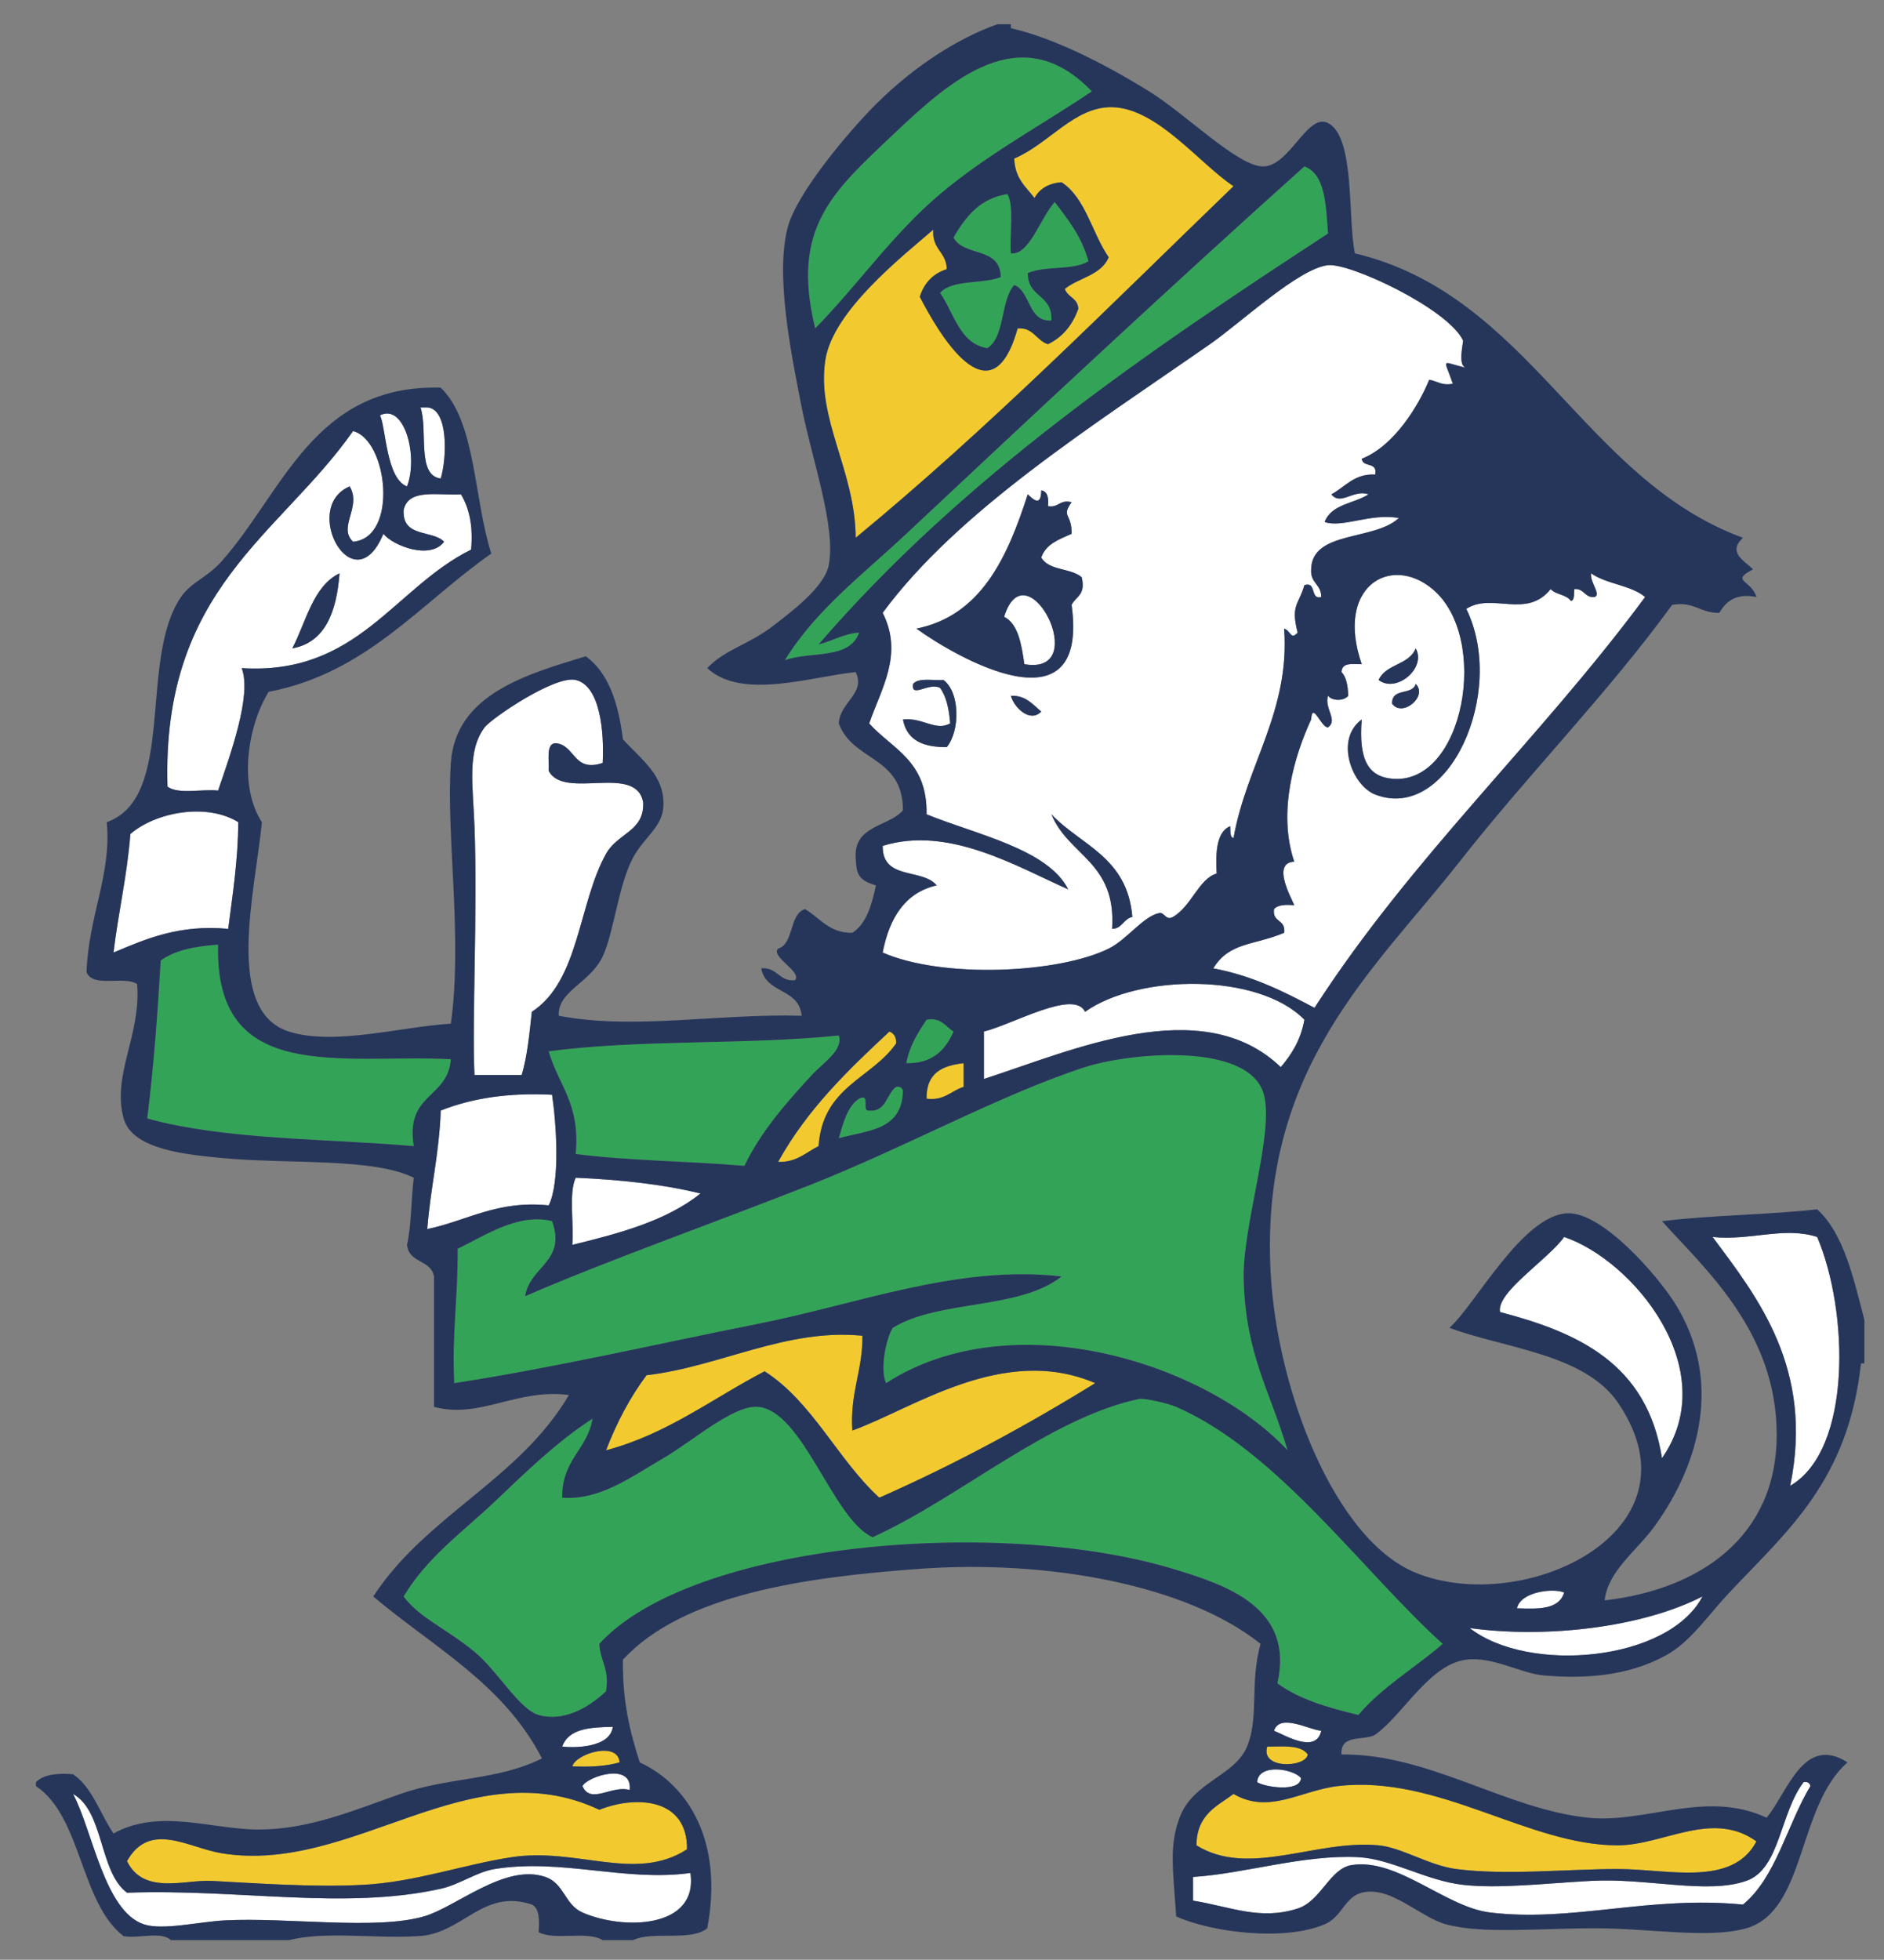
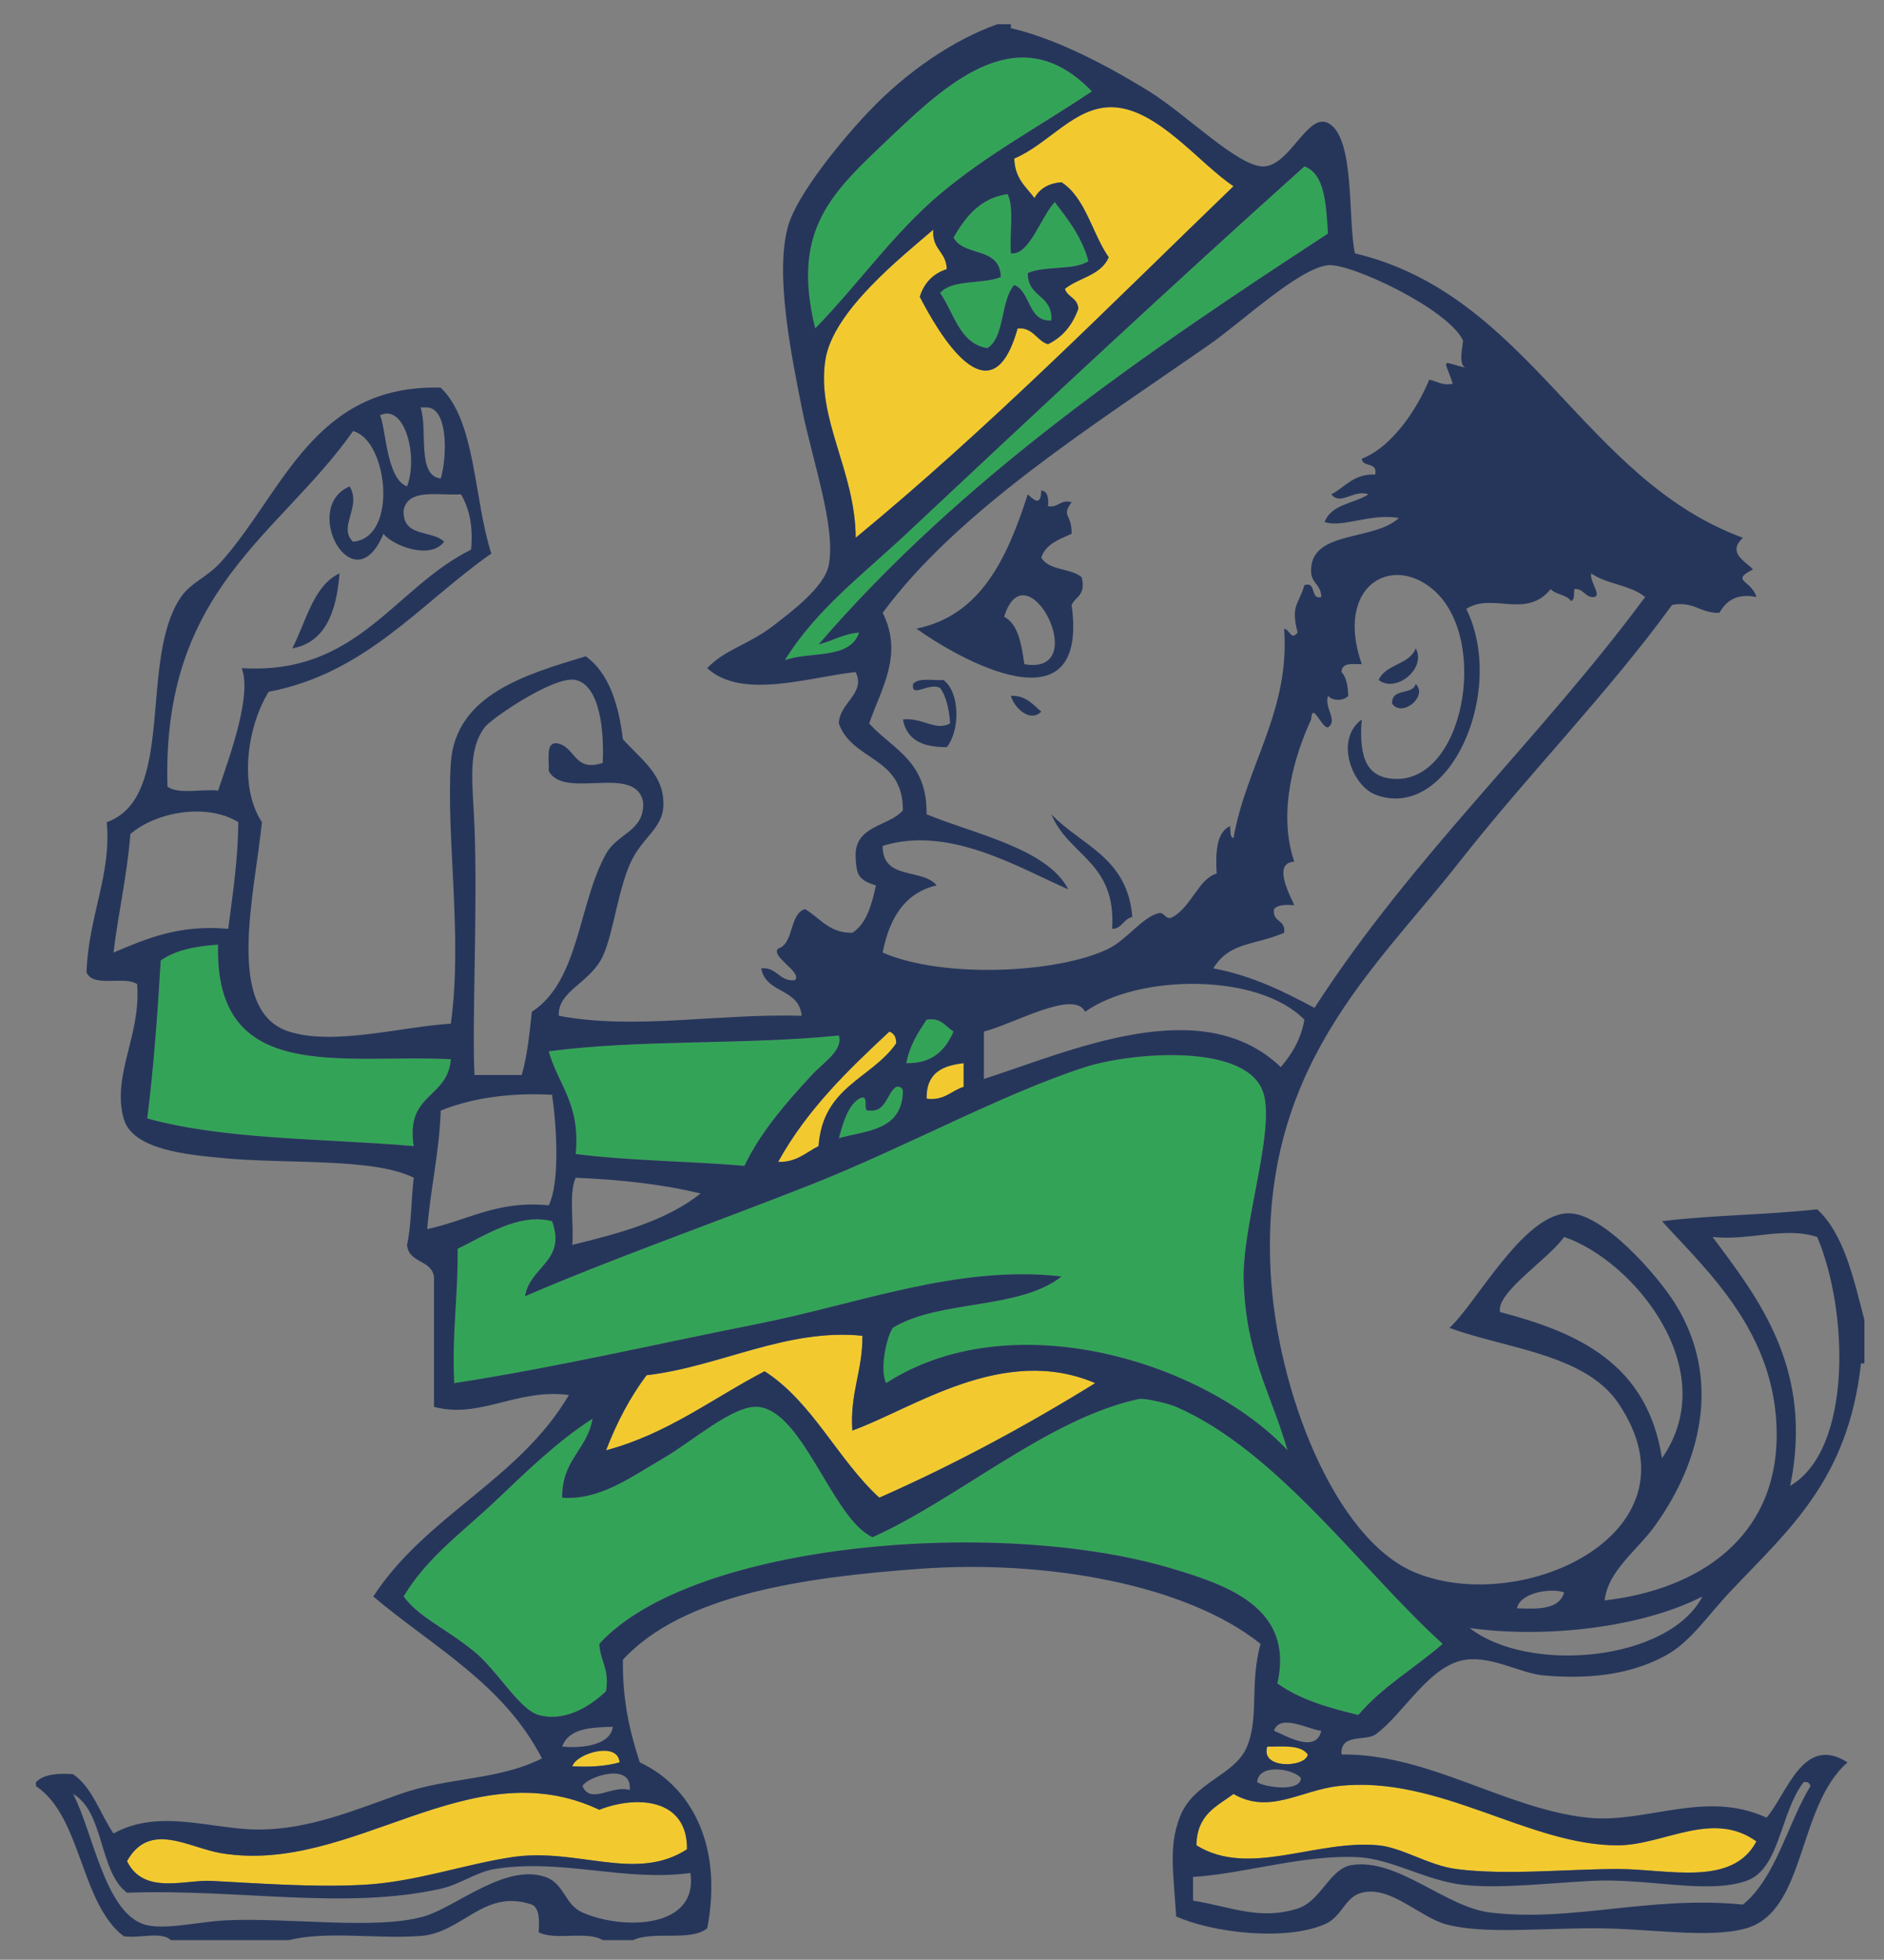
<svg xmlns="http://www.w3.org/2000/svg" version="1.1" id="layer1" x="0px" y="0px" width="192.334px" height="200px" viewBox="0 0 192.334 200" style="enable-background:new 0 0 192.334 200;" xml:space="preserve">
  <rect x="0" y="0" width="192.334" height="200" fill="#808080" stroke="none" />
  <path id="color4" style="fill:#33A457;" d="M95.967,19.808c-4.75,3.995-8.382,9.253-12.744,13.708  c-2.517-10.277,1.806-13.948,7.921-19.754c5.952-5.651,13.078-11.972,20.32-4.435C106.081,12.938,100.826,15.721,95.967,19.808z   M135.573,23.839c-0.203-2.986-0.302-6.097-2.41-6.853c-13.48,12.075-27.596,25.257-40.64,37.493  c-4.421,4.147-9.218,7.73-12.399,12.901c2.528-0.938,6.64-0.022,7.577-2.822c-1.613,0.128-2.708,0.862-4.133,1.209  C98.279,48.718,116.778,36.106,135.573,23.839z M107.676,20.614c-1.453,1.583-2.6,5.476-4.477,5.241  c-0.159-1.965,0.36-4.722-0.345-6.047c-2.756,0.403-4.263,2.267-5.511,4.435c1.047,2,4.763,0.875,4.822,4.032  c-1.876,0.761-4.886,0.194-6.199,1.612c1.444,2.072,1.997,5.187,4.821,5.645c1.815-1.1,1.34-4.883,2.755-6.451  c1.707,0.689,1.368,3.774,3.789,3.628c0.131-2.707-2.416-2.279-2.411-4.838c1.746-0.778,4.615-0.242,6.199-1.209  C110.419,24.122,109.024,22.397,107.676,20.614z M46.028,108.098c-11.14-0.562-24.144,2.658-23.764-11.692  c-2.279,0.154-4.356,0.546-5.855,1.613c-0.328,5.529-0.728,10.972-1.377,16.126c7.993,2.201,18.013,2.029,27.208,2.822  C41.368,111.512,45.711,112.16,46.028,108.098z M97.344,105.275c-0.824-0.513-1.269-1.472-2.755-1.209  c-0.846,1.294-1.711,2.565-2.066,4.435C95.102,108.564,96.495,107.237,97.344,105.275z M58.771,117.773  c5.486,0.701,11.555,0.719,17.22,1.209c1.728-3.586,4.451-6.639,6.888-9.272c1.218-1.315,3.213-2.532,2.755-4.031  c-9.503,0.971-20.34,0.38-29.619,1.612C56.981,110.731,59.268,112.622,58.771,117.773z M108.366,130.271  c-4.303,3.431-12.471,2.335-17.221,5.241c-0.708,1.064-1.332,4.337-0.689,5.645c12.894-8.316,32.643-2.088,40.985,6.854  c-1.809-6.136-4.245-9.7-4.478-17.336c-0.169-5.539,3.121-14.934,2.066-18.948c-1.423-5.413-13.614-4.32-18.254-2.821  c-8.619,2.783-18.376,8.217-28.241,12.094c-10.369,4.075-20.605,7.674-28.93,11.289c0.479-3.063,4.238-3.538,2.755-7.66  c-3.432-0.88-6.935,1.522-9.643,2.821c0.063,4.778-0.602,8.703-0.345,13.708c10.506-1.616,20.725-4.018,30.996-6.048  C87.582,133.092,97.805,129.049,108.366,130.271z M87.701,112.129c-1.176,0.773-1.609,2.417-2.066,4.032  c2.868-0.81,6.47-0.759,6.544-4.839c-0.076-0.313-0.289-0.469-0.689-0.402c-1.005,0.704-1.004,2.587-2.755,2.419  C87.909,113.498,88.925,111.502,87.701,112.129z M116.287,142.769c-9.254,1.967-18.386,10.136-27.208,14.11  c-4.091-1.85-7.083-12.922-11.71-13.304c-2.494-0.206-6.739,3.559-9.643,5.24c-3.341,1.935-6.474,4.312-10.332,4.031  c-0.035-3.938,2.537-4.824,3.1-8.063c-3.625,2.327-6.842,5.479-9.988,8.466c-3.195,3.034-6.916,5.676-9.299,9.676  c1.566,2.148,4.296,3.238,7.232,5.645c2.331,1.91,4.573,5.886,6.544,6.45c2.437,0.698,4.979-0.611,6.888-2.419  c0.368-2.313-0.6-3.061-0.688-4.838c9.481-10.385,40.892-12.985,58.549-7.659c5.498,1.657,12.435,3.966,10.677,11.691  c2.262,1.651,5.219,2.49,8.265,3.225c2.461-2.898,5.777-4.795,8.61-7.257c-8.239-7.447-16.822-19.664-27.208-24.188  C119.261,143.22,116.819,142.655,116.287,142.769z" />
-   <path id="color3" style="fill:#FFFFFF;" d="M90.112,97.212c6.122,2.678,17.937,2.131,23.075-0.403  c1.872-0.923,3.529-3.306,5.166-3.628c0.526-0.104,0.663,0.805,1.378,0.403c1.893-1.065,2.661-3.919,4.477-4.435  c-0.132-2.305,0.031-4.264,1.378-4.837c0.054,0.474-0.059,1.144,0.345,1.21c1.314-7.455,5.782-12.949,5.166-21.367  c0.702,0.225,0.675,1.213,1.378,0.403c-0.729-2.841,0.102-2.789,0.689-4.838c1.284-0.428,0.545,1.512,1.722,1.21  c0.001-1.345-1.12-1.376-1.033-2.822c0.082-3.978,6.446-2.89,8.955-5.241c-2.865-0.524-5.762,1.042-7.577,0.403  c0.715-1.851,3.005-1.857,4.477-2.822c-1.513-0.539-2.846,1.206-3.788,0c1.425-0.751,2.315-2.128,4.477-2.016  c0.255-1.374-1.269-0.665-1.378-1.613c3.317-1.298,5.82-5.45,6.888-8.063c0.809,0.128,1.294,0.637,2.411,0.403  c-0.916-2.716-1.314-2.25,1.378-1.612c-0.956-0.193-0.256-2.639-0.345-2.822c-1.574-3.239-11.516-7.904-13.776-7.66  c-2.984,0.321-8.834,5.821-12.054,8.063c-11.942,8.316-25.711,16.974-33.407,27.414c2.142,4.249-0.149,7.727-1.377,11.288  c2.348,2.627,5.955,3.781,5.855,9.273c5.02,2.052,12.368,3.527,14.465,7.66c-5.229-2.307-12.215-6.534-18.942-4.435  c-0.047,3.549,4.057,2.239,5.511,4.031C92.454,91.085,90.812,93.597,90.112,97.212z M104.921,50.447  c0.59,0.551,1.354,1.302,1.378-0.403c0.606,0.097,0.785,0.693,0.689,1.612c1.087,0.197,1.216-0.726,2.41-0.403  c-1.102,1.54,0.034,1.097,0,3.225c-1.239,0.565-2.595,0.994-3.099,2.419c0.783,1.367,3.01,1.046,4.132,2.016  c0.438,1.855-0.626,1.955-1.033,2.822c1.827,13.259-11.878,5.286-15.842,2.419C100.118,62.832,102.816,56.986,104.921,50.447z   M96.656,76.249c-2.307,0.012-4.066-0.617-4.477-2.822c2.001-0.232,3.328,1.229,4.821,0.403c-0.112-1.48-0.394-2.763-1.032-3.628  c-1.157-0.601-2.986,1.118-2.756-0.403c0.571-0.675,2.022-0.321,3.1-0.403C98.006,70.626,98.033,74.553,96.656,76.249z   M103.2,71.008c1.537-0.053,2.227,0.888,3.1,1.612C105.138,73.822,103.491,72.162,103.2,71.008z M107.333,83.103  c3.02,3.185,7.765,4.348,8.266,10.481c-0.896,0.162-1.039,1.203-2.066,1.21C113.981,87.952,109.083,87.369,107.333,83.103z   M42.929,41.578c0.229,0,0.459,0,0.688,0c2.18,0.142,2.011,5.161,1.377,7.256C42.499,48.531,43.714,43.883,42.929,41.578z   M38.796,42.384c2.511-1.252,3.929,4.212,2.755,7.256C39.42,48.85,39.402,43.637,38.796,42.384z M22.264,80.683  c1.258-3.694,3.467-9.755,2.411-12.498c11.88,0.737,15.517-8.176,23.419-12.094c0.231-2.555-0.238-4.291-1.033-5.644  c-2.283,0.149-5.381-0.655-5.855,1.612c-0.139,2.851,2.902,1.978,4.133,3.226c-1.407,1.891-5.224,0.412-6.199-0.807  c-3.029,7.312-8.505-2.699-3.444-4.838c1.264,2.1-1.243,4.13,0.345,5.645c4.663-0.403,3.541-10.409,0-11.289  c-7.512,10.692-19.547,16.09-18.942,36.284C18.231,81.106,20.586,80.498,22.264,80.683z M34.663,58.51  c-0.31,4.071-1.534,7.073-4.821,7.66C31.268,63.405,31.973,59.796,34.663,58.51z M140.395,81.086  c-2.364-0.913-4.174-5.618-1.378-7.66c-0.337,4.175,0.71,5.823,3.101,6.047c7.325,0.687,10.072-14.387,4.132-19.351  c-4.324-3.613-9.969-0.222-7.232,7.66c-0.912,0.006-2.028-0.224-2.066,0.806c0.494,0.497,0.652,1.387,0.688,2.419  c-0.439,0.551-1.626,0.551-2.066,0c-0.398,1.31,1.053,2.48,0,3.225c-0.691,0.055-1.601-2.739-1.722-0.806  c-1.657,3.598-3.464,9.378-1.722,14.513c-2.324,0.105-0.332,3.624,0,4.435c-0.849-0.054-1.66-0.061-2.066,0.403  c-0.186,1.428,1.22,0.991,1.033,2.419c-3.093,1.307-5.595,0.931-7.232,3.628c3.96,0.74,7.173,2.354,10.332,4.031  c9.979-15.463,22.99-27.378,33.752-41.927c-1.472-1.234-3.941-1.3-5.511-2.419c-0.152,0.896,1.064,2.187,0.344,2.419  c-1.008,0.105-1.058-0.912-2.066-0.807c-0.054,0.475,0.059,1.145-0.344,1.209c-0.46-0.672-1.532-0.626-2.066-1.209  c-2.498,3.099-5.954,0.302-8.61,2.016C153.852,70.619,147.892,83.981,140.395,81.086z M142.118,71.814  c-0.056-1.677,2.066-0.806,2.41-2.016C145.806,71.063,143.151,73.257,142.118,71.814z M144.528,66.17  c1.131,2.014-2.004,4.625-3.788,3.225C141.493,67.724,143.829,67.904,144.528,66.17z M104.577,67.783  c-0.304-2.063-0.629-4.101-2.066-4.838C104.774,55.647,111.644,69.017,104.577,67.783z M48.439,84.312  c-0.165-4.257-0.77-7.654,1.033-10.079c0.658-0.885,7.155-5.334,9.299-4.838c2.519,0.583,2.917,5.355,2.755,8.466  c-3.042,1.008-2.771-1.862-4.822-2.016c-0.985,0.056-0.63,1.682-0.688,2.822c1.55,3.024,8.94-0.79,9.643,3.225  c0.129,2.969-2.591,3.096-3.789,5.241c-2.842,5.095-2.72,12.988-7.577,16.126c-0.244,2.267-0.468,4.559-1.033,6.45  c-1.607,0-3.214,0-4.822,0C48.176,104.164,48.77,92.826,48.439,84.312z M11.588,97.212c0.496-4.123,1.381-7.79,1.722-12.094  c2.543-2.214,7.755-3.226,11.02-1.21c-0.042,3.981-0.583,7.379-1.033,10.885C18.314,94.335,14.963,95.788,11.588,97.212z   M133.163,104.066c-0.379,2.109-1.323,3.558-2.411,4.838c-8.066-7.729-21.397-1.653-30.308,1.209c0-1.612,0-3.226,0-4.838  c2.931-0.718,9.21-4.351,10.332-2.016C116.22,99.398,128.466,99.261,133.163,104.066z M43.617,125.433  c0.329-4.184,1.223-7.706,1.377-12.094c3.169-1.264,6.925-1.839,11.366-1.613c0.442,2.98,0.842,8.92-0.344,11.288  C50.738,122.48,47.71,124.58,43.617,125.433z M58.427,127.046c0.172-2.218-0.38-5.282,0.344-6.854  c4.535,0.201,8.855,0.653,12.743,1.612C68.035,124.585,63.272,125.863,58.427,127.046z M185.512,126.239  c3.201,7.515,3.605,21.685-2.755,25.398c2.457-11.964-3.324-19.233-7.922-25.398C178.69,126.644,182.144,125.145,185.512,126.239z   M169.669,148.815c-1.505-9.661-8.561-12.825-16.531-14.916c-0.414-2.007,4.865-5.319,6.544-7.66  C166.717,128.616,175.965,139.786,169.669,148.815z M154.86,164.135c0.385-1.709,3.718-2.084,4.822-1.612  C159.142,164.31,156.985,164.203,154.86,164.135z M173.802,162.926c-3.472,6.645-17.762,7.91-23.764,3.226  C157.805,167.228,167.614,166.105,173.802,162.926z M130.063,176.633c0.583-1.824,3.618-0.082,4.821,0  C134.356,179.01,131.254,177.119,130.063,176.633z M62.56,176.23c-0.28,2.185-4.02,2.154-5.166,2.016  C58.084,176.365,60.315,176.29,62.56,176.23z M128.34,181.874c0.137-1.979,3.789-1.334,4.478-0.403  C132.704,182.966,129.002,182.358,128.34,181.874z M64.281,182.681c-1.821-0.545-3.979,1.522-4.821-0.403  C60.024,181.257,64.604,179.824,64.281,182.681z M178.279,191.953c3.456-1.204,3.425-6.946,5.855-10.079  c0.4-0.065,0.612,0.089,0.689,0.403c-2.381,3.932-3.509,9.33-6.888,12.094c-9.6-0.942-17.395,1.832-25.83,0.807  c-4.557-0.554-9.427-5.581-14.121-4.838c-2.24,0.356-3.115,3.666-5.51,4.435c-3.835,1.232-6.798-0.175-10.677-0.807  c0-0.806,0-1.612,0-2.418c5.138-0.306,11.307-2.307,16.875-2.016c3.398,0.178,6.9,2.393,10.677,2.821  c3.695,0.419,8.482-0.157,13.088-0.402C168.219,191.646,174.251,193.355,178.279,191.953z M70.481,191.146  c0.83,5.714-6.919,5.841-11.021,4.031c-1.831-0.808-1.839-2.959-3.789-3.628c-4.114-1.414-9.137,3.098-12.398,4.031  c-4.944,1.416-13.907,0.073-20.32,0.403c-2.639,0.136-6.332,1.044-8.266,0.403c-4.037-1.338-5.229-9.585-7.233-13.305  c3.191,1.775,2.637,7.934,5.511,10.079c11.407-0.413,22.183,1.783,32.029-0.403c1.939-0.431,3.652-1.716,5.511-2.016  C57.362,189.639,63.785,192.07,70.481,191.146z" />
  <path id="color2" style="fill:#F2CA30;" d="M87.357,54.882c-0.045-6.876-4.028-12.096-3.1-18.142  c0.77-5.017,7.828-10.545,11.02-13.304c-0.154,2.063,1.329,2.207,1.378,4.032c-1.348,0.438-2.294,1.346-2.755,2.822  c1.844,3.573,7.258,12.996,9.987,3.226c1.603-0.13,1.917,1.25,3.1,1.612c1.461-0.709,2.494-1.918,3.1-3.628  c-0.078-1.119-1.092-1.141-1.378-2.016c1.422-1.158,3.668-1.351,4.477-3.225c-1.697-2.448-2.372-6.093-4.821-7.66  c-1.291,0.103-2.215,0.633-2.756,1.613c-0.859-1.144-1.999-1.96-2.066-4.032c3.558-1.508,6.151-5.313,9.988-5.241  c4.619,0.086,8.955,5.809,12.398,8.063C113.282,31.207,100.905,43.73,87.357,54.882z M79.436,118.579  c1.892,0.065,2.841-0.975,4.133-1.612c0.417-6.096,5.393-6.856,7.921-10.482c0.019-0.693-0.265-1.033-0.688-1.209  C86.58,109.204,82.415,113.197,79.436,118.579z M98.377,110.92c0-0.807,0-1.613,0-2.419c-2.083,0.249-3.819,0.904-3.788,3.628  C96.4,112.367,97.105,111.312,98.377,110.92z M66.004,140.35c-1.664,2.219-3.027,4.788-4.133,7.66  c6.268-1.667,10.861-5.294,16.187-8.064c4.898,3.137,7.457,9.011,11.71,12.9c7.752-3.422,15.055-7.372,22.041-11.691  c-9.39-4.026-18.631,2.632-24.797,4.838c-0.25-3.922,1.054-6.023,1.033-9.676C80.256,135.544,73.525,139.47,66.004,140.35z   M129.374,178.245c-0.742,2.361,3.967,2.143,4.134,0.807C132.781,178.021,130.966,178.264,129.374,178.245z M58.427,180.261  c1.8,0.092,3.438-0.006,4.822-0.402C63.107,177.665,58.809,178.943,58.427,180.261z M125.93,183.083  c-1.686,1.253-3.745,2.067-3.789,5.241c5.365,3.329,12.181-0.614,18.599,0c2.402,0.23,5.135,2.057,7.921,2.419  c5.113,0.665,11.183,0,16.531,0c5.086,0,11.653,1.859,14.12-2.821c-4.5-3.235-9.459,0.379-14.12,0.402  c-9.131,0.046-18.31-7.225-28.586-6.047C132.812,182.712,129.567,185.205,125.93,183.083z M22.609,189.131  c-3.382-0.557-7.318-3.332-9.644,0.807c1.692,3.48,5.913,1.877,8.61,2.016c4.718,0.242,10.364,0.676,15.498,0.402  c5.348-0.284,10.167-2.061,15.154-2.821c6.719-1.025,12.652,2.598,17.909-0.807c0.058-5.227-5.171-5.52-8.954-4.031  C47.886,178.432,36.044,191.344,22.609,189.131z" />
  <path id="color1" style="fill:#26365B;" d="M109.398,61.735c0.407-0.868,1.471-0.967,1.033-2.822  c-1.122-0.97-3.349-0.648-4.132-2.016c0.504-1.425,1.859-1.854,3.099-2.419c0.034-2.128-1.102-1.685,0-3.225  c-1.194-0.323-1.323,0.6-2.41,0.403c0.097-0.919-0.083-1.515-0.689-1.612c-0.023,1.706-0.788,0.954-1.378,0.403  c-2.105,6.539-4.804,12.384-11.365,13.707C97.52,67.021,111.225,74.994,109.398,61.735z M102.51,62.945  c2.264-7.298,9.134,6.072,2.066,4.838C104.273,65.72,103.948,63.682,102.51,62.945z M29.841,66.17  c1.427-2.765,2.131-6.374,4.821-7.66C34.352,62.581,33.128,65.583,29.841,66.17z M140.74,69.395  c0.753-1.671,3.089-1.491,3.788-3.225C145.659,68.184,142.524,70.794,140.74,69.395z M96.656,76.249  c-2.307,0.012-4.066-0.617-4.477-2.822c2.001-0.232,3.328,1.229,4.821,0.403c-0.112-1.48-0.394-2.763-1.032-3.628  c-1.157-0.601-2.986,1.118-2.756-0.403c0.571-0.675,2.022-0.321,3.1-0.403C98.006,70.626,98.033,74.553,96.656,76.249z   M142.118,71.814c-0.056-1.677,2.066-0.806,2.41-2.016C145.806,71.063,143.151,73.257,142.118,71.814z M103.2,71.008  c1.537-0.053,2.227,0.888,3.1,1.612C105.138,73.822,103.491,72.162,103.2,71.008z M107.333,83.103  c3.02,3.185,7.765,4.348,8.266,10.481c-0.896,0.162-1.039,1.203-2.066,1.21C113.981,87.952,109.083,87.369,107.333,83.103z   M185.512,123.417c-5.139,0.571-10.75,0.586-15.843,1.21c4.544,5.023,11.696,11.356,11.71,21.77  c0.013,10.495-7.908,15.821-17.564,16.933c0.345-3.052,3.28-5.032,5.166-7.66c4.596-6.403,6.842-14.859,2.065-22.576  c-1.769-2.856-7.437-9.409-11.021-9.272c-4.598,0.177-9.393,9.317-12.055,11.691c5.575,2.083,13.816,2.646,17.221,7.66  c8.935,13.157-9.69,21.811-20.664,17.335c-8.326-3.395-14.179-18.749-14.81-30.639c-1.11-20.936,10.599-30.864,19.287-41.928  c7.125-9.074,15.029-17.044,21.697-26.205c2.196-0.421,2.925,0.876,4.821,0.806c0.47-0.754,1.348-2.115,3.788-1.612  c-0.522-1.773-2.725-1.595-0.344-2.822c-0.845-0.859-2.658-1.721-1.033-3.225c-16.346-5.996-21.778-24.767-39.606-29.027  c-0.759-3.343,0.058-11.889-2.756-13.304c-2.089-1.052-3.87,4.318-6.543,4.434c-2.558,0.111-7.901-5.305-11.71-7.66  c-5.109-3.158-10.017-5.503-14.12-6.45c0-0.134,0-0.269,0-0.403c-0.46,0-0.919,0-1.378,0c-4.51,1.601-9.255,4.849-13.087,8.87  c-2.817,2.955-7.337,8.47-8.266,11.691c-1.389,4.817,0.299,13.098,1.377,18.545c1.069,5.396,3.534,12.239,2.755,16.125  c-0.456,2.272-3.994,4.857-5.511,6.047c-2.654,2.084-5.023,2.466-6.888,4.435c3.534,3.293,10.643,0.855,15.154,0.403  c1.056,2.196-1.636,3.08-1.722,5.241c1.392,3.88,6.574,3.325,6.544,8.87c-1.435,1.688-5.021,1.499-4.822,4.837  c0.092,1.553,0.139,2.256,2.066,2.822c-0.433,2.045-0.993,3.944-2.411,4.838c-2.334,0.044-3.302-1.511-4.822-2.419  c-1.645,0.493-1.104,3.545-2.755,4.032c-0.798,0.831,2.52,2.394,1.722,3.225c-1.634,0.167-1.809-1.376-3.444-1.209  c0.501,2.639,3.836,1.96,4.133,4.838c-8.638-0.243-17.091,1.471-24.797,0c-0.137-2.54,3.17-3.296,4.477-6.047  c1.15-2.423,1.603-7.3,3.1-10.079c1.15-2.134,2.996-3.124,3.1-5.241c0.156-3.184-2.238-4.747-4.133-6.854  c-0.458-3.765-1.514-6.829-3.789-8.466c-5.95,1.816-13.297,3.844-13.776,10.885c-0.5,7.366,1.227,17.866,0,26.607  c-5.006,0.309-11.956,2.275-16.531,0.807c-6.61-2.122-3.466-14.148-2.756-21.367c-2.409-3.672-1.475-9.812,0.689-13.304  c9.972-1.899,15.474-9.031,22.73-14.11c-1.794-5.56-1.561-13.493-5.167-16.933C32.038,39.213,28.933,50.18,22.609,57.301  c-1.451,1.633-3.09,2.109-4.133,3.628c-4.376,6.376-0.436,20.44-7.577,22.979c0.501,5.375-1.87,9.563-2.066,15.32  c0.677,1.626,3.864,0.315,5.166,1.209c0.421,5.21-2.596,9.258-1.377,13.707c0.887,3.239,6.639,3.7,9.988,4.032  c6.596,0.651,15.449-0.06,19.631,2.016c-0.277,2.229-0.233,4.833-0.689,6.854c0.201,1.915,2.427,1.46,2.755,3.225  c0,4.435,0,8.87,0,13.305c4.715,1.265,8.422-1.903,13.776-1.21c-5.108,8.669-14.556,12.256-19.976,20.561  c6.063,5.132,13.298,8.891,17.22,16.529c-4.555,2.275-9.54,1.887-14.465,3.628c-4.757,1.682-9.342,3.629-14.465,3.629  c-4.757,0-10.13-2.198-14.809,0.403c-1.377-2.018-2.161-4.727-4.133-6.048c-1.597-0.122-2.982,0.004-3.788,0.807  c0,0.135,0,0.269,0,0.403c4.686,3.116,4.514,11.917,8.955,15.319c1.5,0.261,3.893-0.526,4.821,0.403c4.018,0,8.037,0,12.055,0  c3.675-0.939,8.838-0.136,13.087-0.403c4.594-0.124,6.663-4.927,11.71-3.226c0.741,0.343,0.798,1.484,0.689,2.822  c1.656,0.884,4.971-0.175,6.543,0.807c1.033,0,2.066,0,3.1,0c2.043-0.969,5.886,0.171,7.577-1.21  c1.67-8.812-1.895-14.612-6.888-16.932c-0.98-3.019-1.787-6.24-1.722-10.482c6.136-6.652,18.516-8.415,30.308-9.271  c12.91-0.94,27.206,1.585,34.784,7.659c-1.125,4.087-0.13,7.479-1.378,10.481c-1.255,3.023-5.518,3.575-6.888,7.258  c-1.084,2.913-0.666,5.209-0.345,10.078c3.586,1.621,11.002,2.568,15.154,0.807c1.8-0.764,2.025-2.773,3.788-3.226  c2.942-0.754,5.908,2.494,8.61,3.226c3.717,1.006,9.519,0.402,15.153,0.402c5.638,0,11.7,1.095,15.498,0  c6.119-1.763,5.183-12.442,10.333-16.932c-4.537-2.9-6.149,3.177-8.267,5.645c-6.23-2.898-12.317,0.632-18.253,0  c-8.449-0.9-16.207-6.54-25.142-6.451c-0.12-2.155,2.299-1.341,3.444-2.016c2.919-2.102,5.519-7.176,9.299-7.66  c2.702-0.346,5.607,1.416,7.921,1.613c4.055,0.345,8.463,0.114,12.399-2.016c2.569-1.392,4.264-4.027,6.543-6.451  c5.97-6.345,12.111-11.4,13.432-23.382c0.115,0,0.229,0,0.345,0c0-1.479,0-2.957,0-4.436  C189.209,130.379,188.222,125.889,185.512,123.417z M153.138,133.899c-0.414-2.007,4.865-5.319,6.544-7.66  c7.035,2.377,16.283,13.547,9.987,22.576C168.165,139.154,161.109,135.99,153.138,133.899z M130.752,108.904  c-8.066-7.729-21.397-1.653-30.308,1.209c0-1.612,0-3.226,0-4.838c2.931-0.718,9.21-4.351,10.332-2.016  c5.444-3.862,17.69-3.999,22.387,0.807C132.784,106.176,131.839,107.624,130.752,108.904z M158.304,60.123  c0.534,0.583,1.606,0.538,2.066,1.209c0.403-0.065,0.29-0.735,0.344-1.209c1.009-0.105,1.059,0.912,2.066,0.807  c0.72-0.233-0.496-1.523-0.344-2.419c1.569,1.119,4.039,1.186,5.511,2.419c-10.762,14.549-23.773,26.464-33.752,41.927  c-3.159-1.678-6.372-3.291-10.332-4.031c1.638-2.697,4.14-2.321,7.232-3.628c0.187-1.428-1.22-0.991-1.033-2.419  c0.406-0.464,1.218-0.457,2.066-0.403c-0.332-0.811-2.324-4.33,0-4.435c-1.742-5.135,0.064-10.915,1.722-14.513  c0.121-1.933,1.031,0.861,1.722,0.806c1.053-0.745-0.398-1.916,0-3.225c0.44,0.551,1.627,0.551,2.066,0  c-0.036-1.032-0.194-1.922-0.688-2.419c0.038-1.03,1.154-0.8,2.066-0.806c-2.736-7.882,2.908-11.273,7.232-7.66  c5.94,4.964,3.193,20.038-4.132,19.351c-2.391-0.224-3.438-1.871-3.101-6.047c-2.796,2.042-0.986,6.747,1.378,7.66  c7.497,2.894,13.457-10.467,9.299-18.948C152.35,60.425,155.806,63.221,158.304,60.123z M91.145,13.761  c5.952-5.651,13.078-11.972,20.32-4.435c-5.385,3.612-10.64,6.395-15.498,10.482c-4.75,3.995-8.382,9.253-12.744,13.708  C80.707,23.238,85.029,19.567,91.145,13.761z M107.333,32.709c-2.421,0.146-2.082-2.939-3.789-3.628  c-1.415,1.568-0.94,5.351-2.755,6.451c-2.824-0.457-3.377-3.573-4.821-5.645c1.313-1.418,4.323-0.851,6.199-1.612  c-0.06-3.156-3.775-2.032-4.822-4.032c1.248-2.168,2.755-4.032,5.511-4.435c0.705,1.325,0.186,4.083,0.345,6.047  c1.877,0.235,3.023-3.657,4.477-5.241c1.348,1.782,2.743,3.508,3.444,6.047c-1.584,0.968-4.453,0.432-6.199,1.209  C104.917,30.429,107.463,30.002,107.333,32.709z M84.257,36.74c0.77-5.017,7.828-10.545,11.02-13.304  c-0.154,2.063,1.329,2.207,1.378,4.032c-1.348,0.438-2.294,1.346-2.755,2.822c1.844,3.573,7.258,12.996,9.987,3.226  c1.603-0.13,1.917,1.25,3.1,1.612c1.461-0.709,2.494-1.918,3.1-3.628c-0.078-1.119-1.092-1.141-1.378-2.016  c1.422-1.158,3.668-1.351,4.477-3.225c-1.697-2.448-2.372-6.093-4.821-7.66c-1.291,0.103-2.215,0.633-2.756,1.613  c-0.859-1.144-1.999-1.96-2.066-4.032c3.558-1.508,6.151-5.313,9.988-5.241c4.619,0.086,8.955,5.809,12.398,8.063  c-12.648,12.205-25.025,24.728-38.573,35.88C87.312,48.006,83.329,42.786,84.257,36.74z M80.124,67.379  c3.181-5.17,7.978-8.753,12.399-12.901c13.044-12.235,27.159-25.418,40.64-37.493c2.108,0.756,2.207,3.867,2.41,6.853  c-18.795,12.267-37.294,24.879-52.004,41.928c1.425-0.347,2.52-1.081,4.133-1.209C86.764,67.357,82.652,66.441,80.124,67.379z   M90.112,86.328c6.728-2.1,13.714,2.128,18.942,4.435c-2.097-4.133-9.444-5.607-14.465-7.66c0.1-5.492-3.507-6.646-5.855-9.273  c1.228-3.561,3.52-7.039,1.377-11.288c7.696-10.44,21.465-19.098,33.407-27.414c3.22-2.242,9.069-7.742,12.054-8.063  c2.261-0.244,12.202,4.421,13.776,7.66c0.089,0.183-0.611,2.629,0.345,2.822c-2.691-0.638-2.294-1.104-1.378,1.612  c-1.117,0.234-1.603-0.274-2.411-0.403c-1.067,2.613-3.57,6.765-6.888,8.063c0.108,0.948,1.633,0.239,1.378,1.613  c-2.162-0.112-3.053,1.264-4.477,2.016c0.942,1.206,2.275-0.539,3.788,0c-1.472,0.964-3.762,0.971-4.477,2.822  c1.815,0.638,4.712-0.928,7.577-0.403c-2.509,2.351-8.873,1.263-8.955,5.241c-0.087,1.446,1.034,1.477,1.033,2.822  c-1.177,0.302-0.438-1.638-1.722-1.21c-0.587,2.049-1.417,1.997-0.689,4.838c-0.703,0.81-0.676-0.179-1.378-0.403  c0.616,8.418-3.852,13.912-5.166,21.367c-0.403-0.065-0.291-0.735-0.345-1.21c-1.347,0.574-1.51,2.533-1.378,4.837  c-1.815,0.516-2.584,3.369-4.477,4.435c-0.715,0.402-0.852-0.507-1.378-0.403c-1.637,0.323-3.294,2.705-5.166,3.628  c-5.138,2.534-16.953,3.08-23.075,0.403c0.7-3.616,2.342-6.128,5.511-6.854C94.169,88.567,90.065,89.877,90.112,86.328z   M98.377,108.501c0,0.806,0,1.612,0,2.419c-1.272,0.392-1.978,1.447-3.788,1.209C94.558,109.405,96.294,108.75,98.377,108.501z   M92.523,108.501c0.355-1.869,1.221-3.141,2.066-4.435c1.486-0.263,1.931,0.696,2.755,1.209  C96.495,107.237,95.102,108.564,92.523,108.501z M88.734,113.339c1.751,0.168,1.75-1.715,2.755-2.419  c0.401-0.066,0.613,0.089,0.689,0.402c-0.074,4.08-3.676,4.029-6.544,4.839c0.458-1.615,0.89-3.259,2.066-4.032  C88.925,111.502,87.909,113.498,88.734,113.339z M90.801,105.275c0.423,0.176,0.708,0.516,0.688,1.209  c-2.528,3.626-7.504,4.387-7.921,10.482c-1.291,0.638-2.241,1.678-4.133,1.612C82.415,113.197,86.58,109.204,90.801,105.275z   M85.635,105.679c0.458,1.499-1.538,2.716-2.755,4.031c-2.438,2.634-5.161,5.687-6.888,9.272c-5.665-0.49-11.734-0.508-17.22-1.209  c0.497-5.151-1.79-7.043-2.755-10.482C65.295,106.059,76.132,106.649,85.635,105.679z M58.771,120.192  c4.535,0.201,8.855,0.653,12.743,1.612c-3.479,2.78-8.242,4.059-13.087,5.241C58.599,124.828,58.047,121.764,58.771,120.192z   M49.472,74.233c0.658-0.885,7.155-5.334,9.299-4.838c2.519,0.583,2.917,5.355,2.755,8.466c-3.042,1.008-2.771-1.862-4.822-2.016  c-0.985,0.056-0.63,1.682-0.688,2.822c1.55,3.024,8.94-0.79,9.643,3.225c0.129,2.969-2.591,3.096-3.789,5.241  c-2.842,5.095-2.72,12.988-7.577,16.126c-0.244,2.267-0.468,4.559-1.033,6.45c-1.607,0-3.214,0-4.822,0  c-0.263-5.546,0.331-16.884,0-25.398C48.274,80.055,47.669,76.658,49.472,74.233z M43.617,41.578  c2.18,0.142,2.011,5.161,1.377,7.256c-2.496-0.304-1.28-4.951-2.066-7.256C43.158,41.578,43.388,41.578,43.617,41.578z   M41.551,49.641c-2.13-0.791-2.149-6.003-2.755-7.256C41.307,41.132,42.725,46.596,41.551,49.641z M36.041,43.997  c3.541,0.879,4.663,10.886,0,11.289c-1.587-1.515,0.919-3.545-0.345-5.645c-5.061,2.139,0.415,12.15,3.444,4.838  c0.976,1.219,4.792,2.698,6.199,0.807c-1.23-1.248-4.272-0.375-4.133-3.226c0.474-2.267,3.572-1.463,5.855-1.612  c0.795,1.354,1.264,3.089,1.033,5.644c-7.903,3.918-11.54,12.832-23.419,12.094c1.056,2.743-1.153,8.803-2.411,12.498  c-1.678-0.185-4.034,0.422-5.166-0.403C16.493,60.086,28.528,54.689,36.041,43.997z M11.588,97.212  c0.496-4.123,1.381-7.79,1.722-12.094c2.543-2.214,7.755-3.226,11.02-1.21c-0.042,3.981-0.583,7.379-1.033,10.885  C18.314,94.335,14.963,95.788,11.588,97.212z M42.24,116.967c-9.195-0.793-19.215-0.621-27.208-2.822  c0.65-5.153,1.05-10.597,1.377-16.126c1.5-1.067,3.576-1.458,5.855-1.613c-0.38,14.35,12.624,11.13,23.764,11.692  C45.711,112.16,41.368,111.512,42.24,116.967z M43.617,125.433c0.329-4.184,1.223-7.706,1.377-12.094  c3.169-1.264,6.925-1.839,11.366-1.613c0.442,2.98,0.842,8.92-0.344,11.288C50.738,122.48,47.71,124.58,43.617,125.433z   M46.373,141.156c-0.257-5.005,0.408-8.93,0.345-13.708c2.708-1.299,6.211-3.701,9.643-2.821c1.483,4.122-2.276,4.598-2.755,7.66  c8.325-3.615,18.561-7.214,28.93-11.289c9.865-3.877,19.622-9.31,28.241-12.094c4.64-1.499,16.831-2.592,18.254,2.821  c1.055,4.015-2.235,13.409-2.066,18.948c0.232,7.636,2.669,11.2,4.478,17.336c-8.342-8.941-28.091-15.17-40.985-6.854  c-0.644-1.308-0.02-4.58,0.689-5.645c4.75-2.906,12.918-1.811,17.221-5.241c-10.561-1.222-20.784,2.821-30.997,4.838  C67.098,137.138,56.878,139.54,46.373,141.156z M87.012,145.994c6.166-2.206,15.407-8.864,24.797-4.838  c-6.986,4.318-14.289,8.269-22.041,11.691c-4.253-3.89-6.812-9.764-11.71-12.9c-5.326,2.77-9.919,6.396-16.187,8.064  c1.106-2.872,2.47-5.441,4.133-7.66c7.521-0.88,14.253-4.806,22.041-4.031C88.066,139.971,86.762,142.072,87.012,145.994z   M59.46,195.178c-1.831-0.808-1.839-2.959-3.789-3.628c-4.114-1.414-9.137,3.098-12.398,4.031  c-4.944,1.416-13.907,0.073-20.32,0.403c-2.639,0.136-6.332,1.044-8.266,0.403c-4.037-1.338-5.229-9.585-7.233-13.305  c3.191,1.775,2.637,7.934,5.511,10.079c11.407-0.413,22.183,1.783,32.029-0.403c1.939-0.431,3.652-1.716,5.511-2.016  c6.857-1.105,13.279,1.327,19.976,0.403C71.311,196.86,63.562,196.987,59.46,195.178z M70.136,188.728  c-5.257,3.404-11.189-0.219-17.909,0.807c-4.987,0.761-9.806,2.537-15.154,2.821c-5.134,0.273-10.78-0.16-15.498-0.402  c-2.697-0.139-6.918,1.464-8.61-2.016c2.326-4.139,6.261-1.363,9.644-0.807c13.435,2.213,25.277-10.699,38.573-4.435  C64.965,183.208,70.194,183.501,70.136,188.728z M57.394,178.245c0.69-1.88,2.921-1.955,5.166-2.016  C62.28,178.415,58.54,178.384,57.394,178.245z M63.249,179.858c-1.384,0.397-3.022,0.494-4.822,0.402  C58.809,178.943,63.107,177.665,63.249,179.858z M64.281,182.681c-1.821-0.545-3.979,1.522-4.821-0.403  C60.024,181.257,64.604,179.824,64.281,182.681z M132.818,181.471c-0.114,1.495-3.816,0.888-4.478,0.403  C128.477,179.895,132.129,180.54,132.818,181.471z M133.507,179.052c-0.167,1.336-4.876,1.555-4.134-0.807  C130.966,178.264,132.781,178.021,133.507,179.052z M130.063,176.633c0.583-1.824,3.618-0.082,4.821,0  C134.356,179.01,131.254,177.119,130.063,176.633z M184.134,181.874c0.4-0.065,0.612,0.089,0.689,0.403  c-2.381,3.932-3.509,9.33-6.888,12.094c-9.6-0.942-17.395,1.832-25.83,0.807c-4.557-0.554-9.427-5.581-14.121-4.838  c-2.24,0.356-3.115,3.666-5.51,4.435c-3.835,1.232-6.798-0.175-10.677-0.807c0-0.806,0-1.612,0-2.418  c5.138-0.306,11.307-2.307,16.875-2.016c3.398,0.178,6.9,2.393,10.677,2.821c3.695,0.419,8.482-0.157,13.088-0.402  c5.782-0.308,11.814,1.402,15.842,0C181.735,190.749,181.704,185.007,184.134,181.874z M165.192,188.324  c4.661-0.023,9.62-3.638,14.12-0.402c-2.467,4.681-9.034,2.821-14.12,2.821c-5.349,0-11.418,0.665-16.531,0  c-2.786-0.362-5.519-2.189-7.921-2.419c-6.418-0.614-13.233,3.329-18.599,0c0.044-3.174,2.104-3.988,3.789-5.241  c3.637,2.122,6.882-0.371,10.676-0.806C146.882,181.1,156.061,188.37,165.192,188.324z M138.672,175.021  c-3.046-0.734-6.003-1.573-8.265-3.225c1.758-7.726-5.179-10.034-10.677-11.691c-17.657-5.326-49.067-2.726-58.549,7.659  c0.089,1.777,1.057,2.525,0.688,4.838c-1.909,1.808-4.451,3.117-6.888,2.419c-1.971-0.564-4.213-4.54-6.544-6.45  c-2.936-2.406-5.666-3.496-7.232-5.645c2.383-4,6.104-6.642,9.299-9.676c3.146-2.987,6.362-6.139,9.988-8.466  c-0.563,3.238-3.134,4.125-3.1,8.063c3.858,0.28,6.991-2.097,10.332-4.031c2.905-1.682,7.15-5.446,9.643-5.24  c4.627,0.382,7.619,11.454,11.71,13.304c8.822-3.975,17.954-12.143,27.208-14.11c0.532-0.113,2.975,0.451,3.788,0.807  c10.386,4.524,18.969,16.741,27.208,24.188C144.45,170.226,141.133,172.123,138.672,175.021z M159.682,162.523  c-0.54,1.787-2.697,1.681-4.822,1.612C155.245,162.426,158.578,162.051,159.682,162.523z M150.039,166.151  c7.767,1.076,17.575-0.047,23.764-3.226C170.331,169.571,156.041,170.836,150.039,166.151z M182.757,151.638  c2.457-11.964-3.324-19.233-7.922-25.398c3.854,0.404,7.308-1.095,10.677,0C188.713,133.754,189.118,147.924,182.757,151.638z" />
</svg>